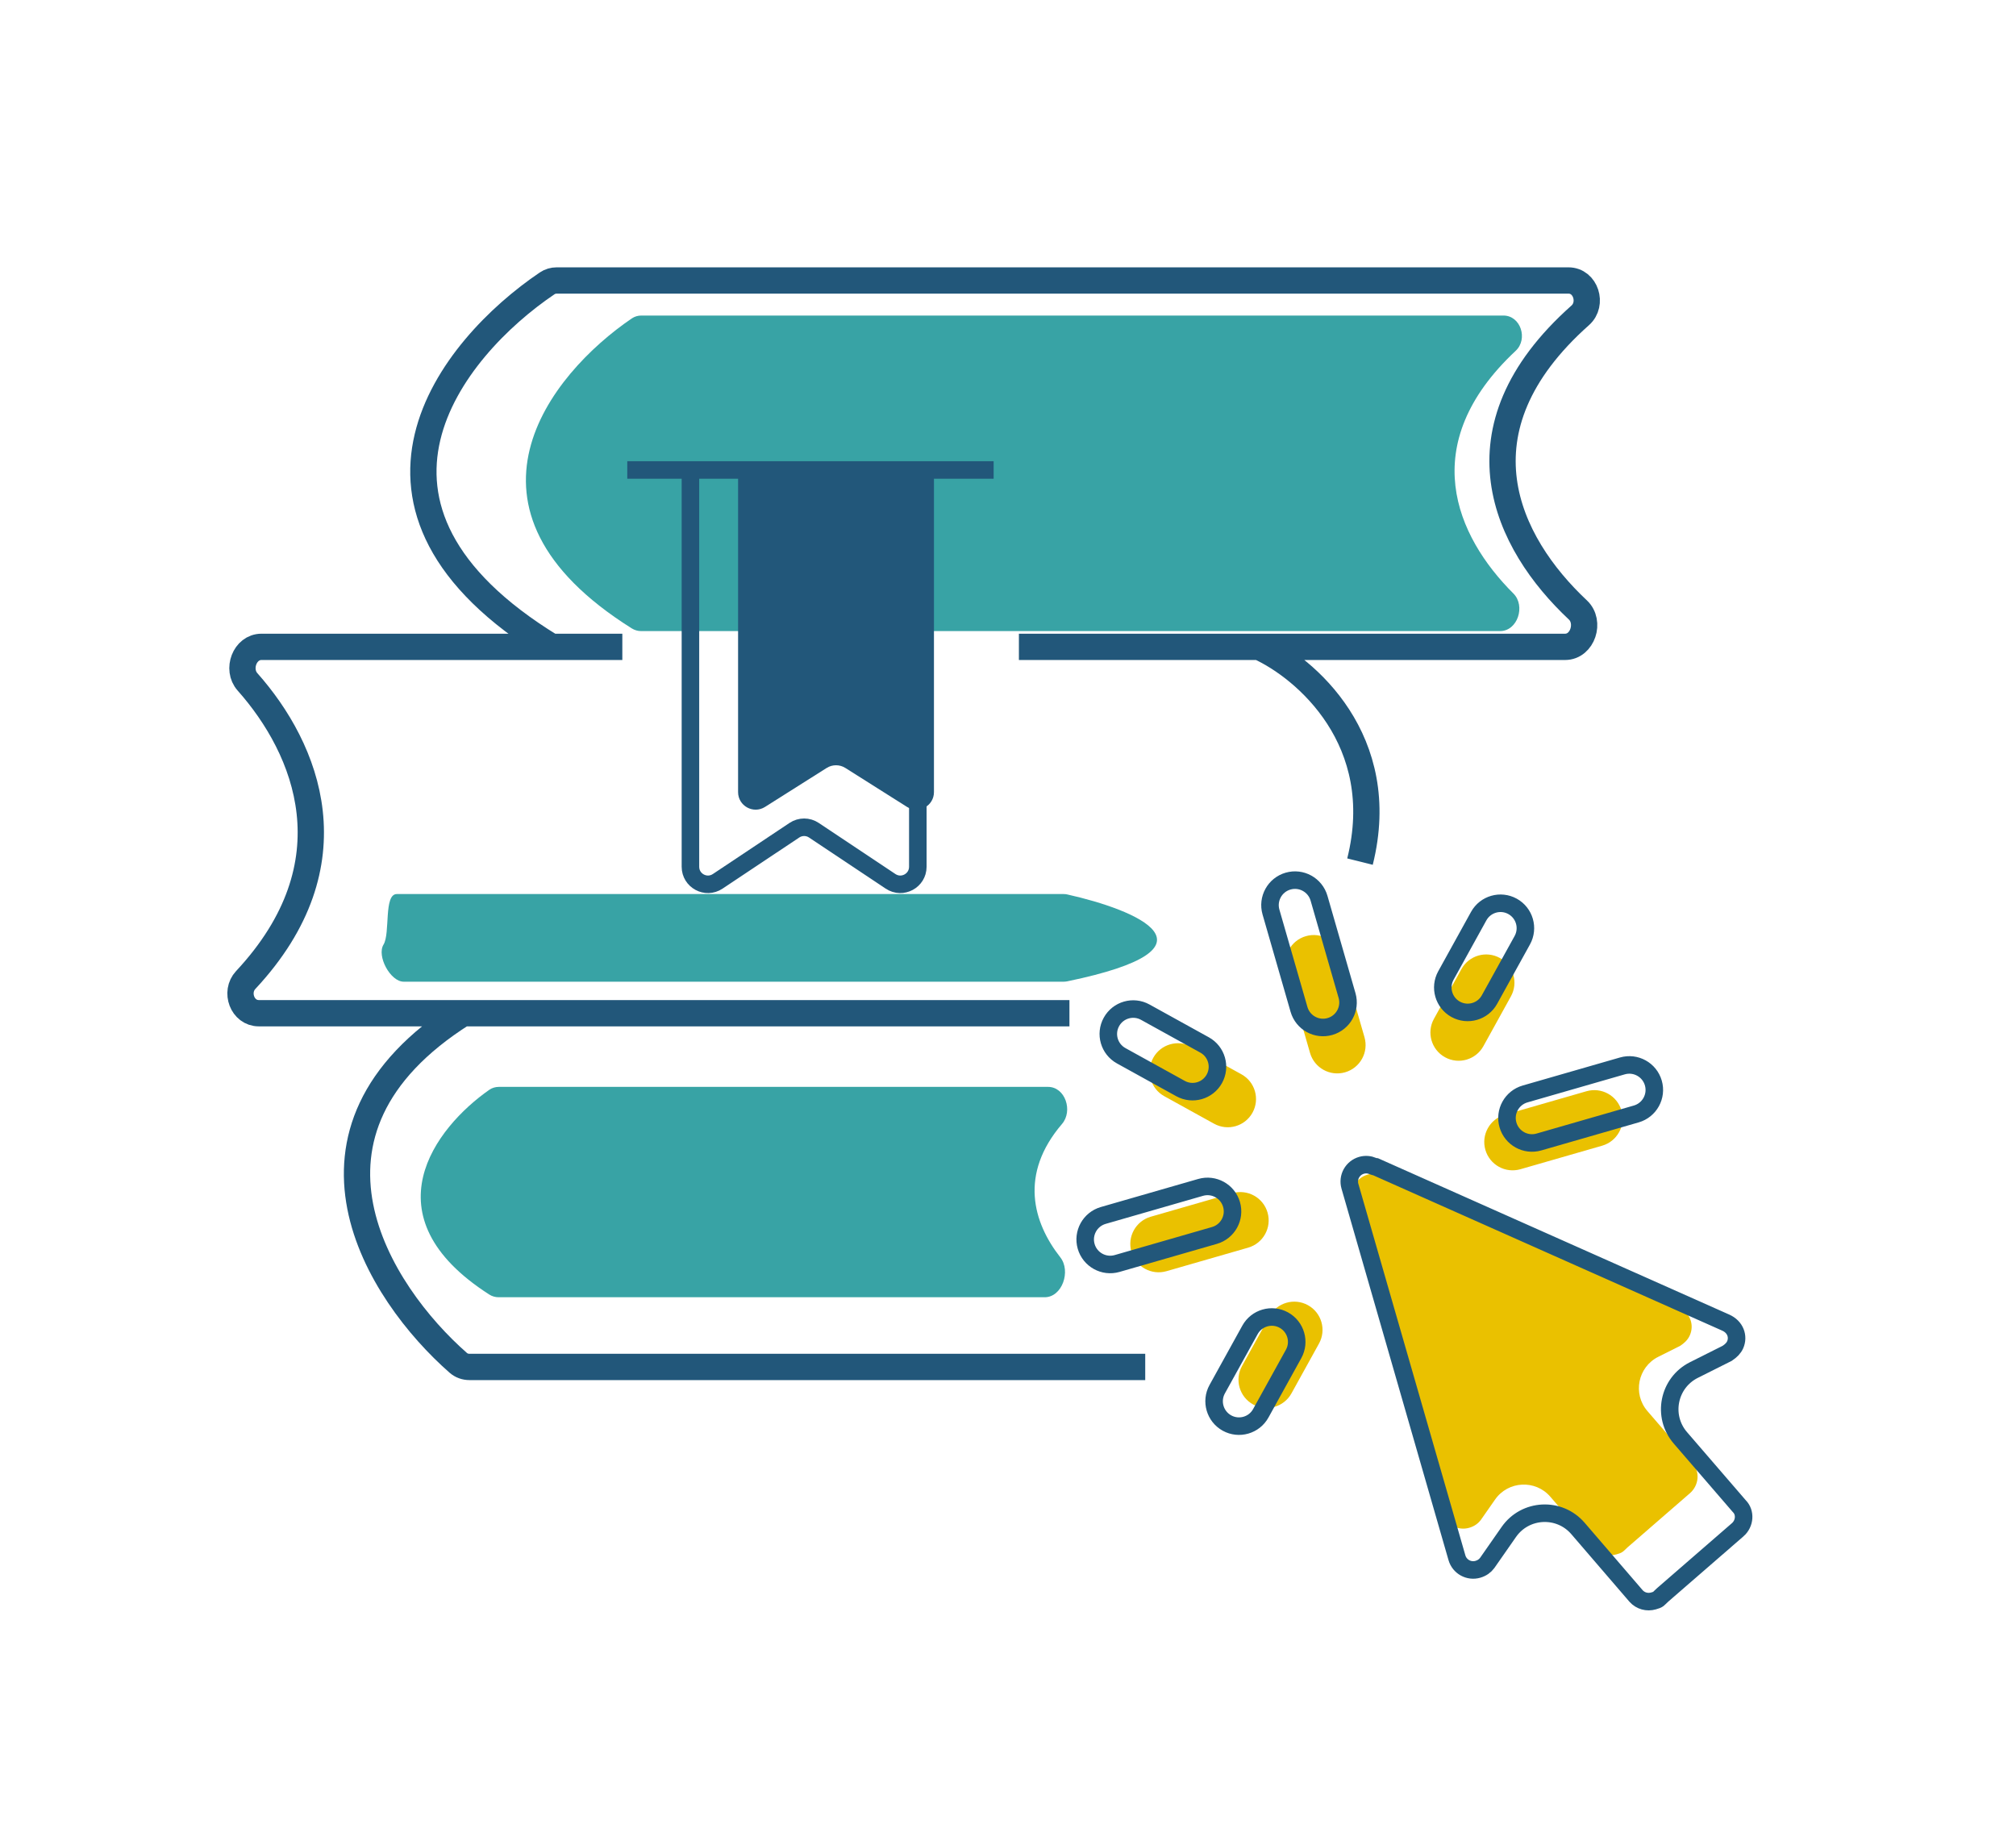
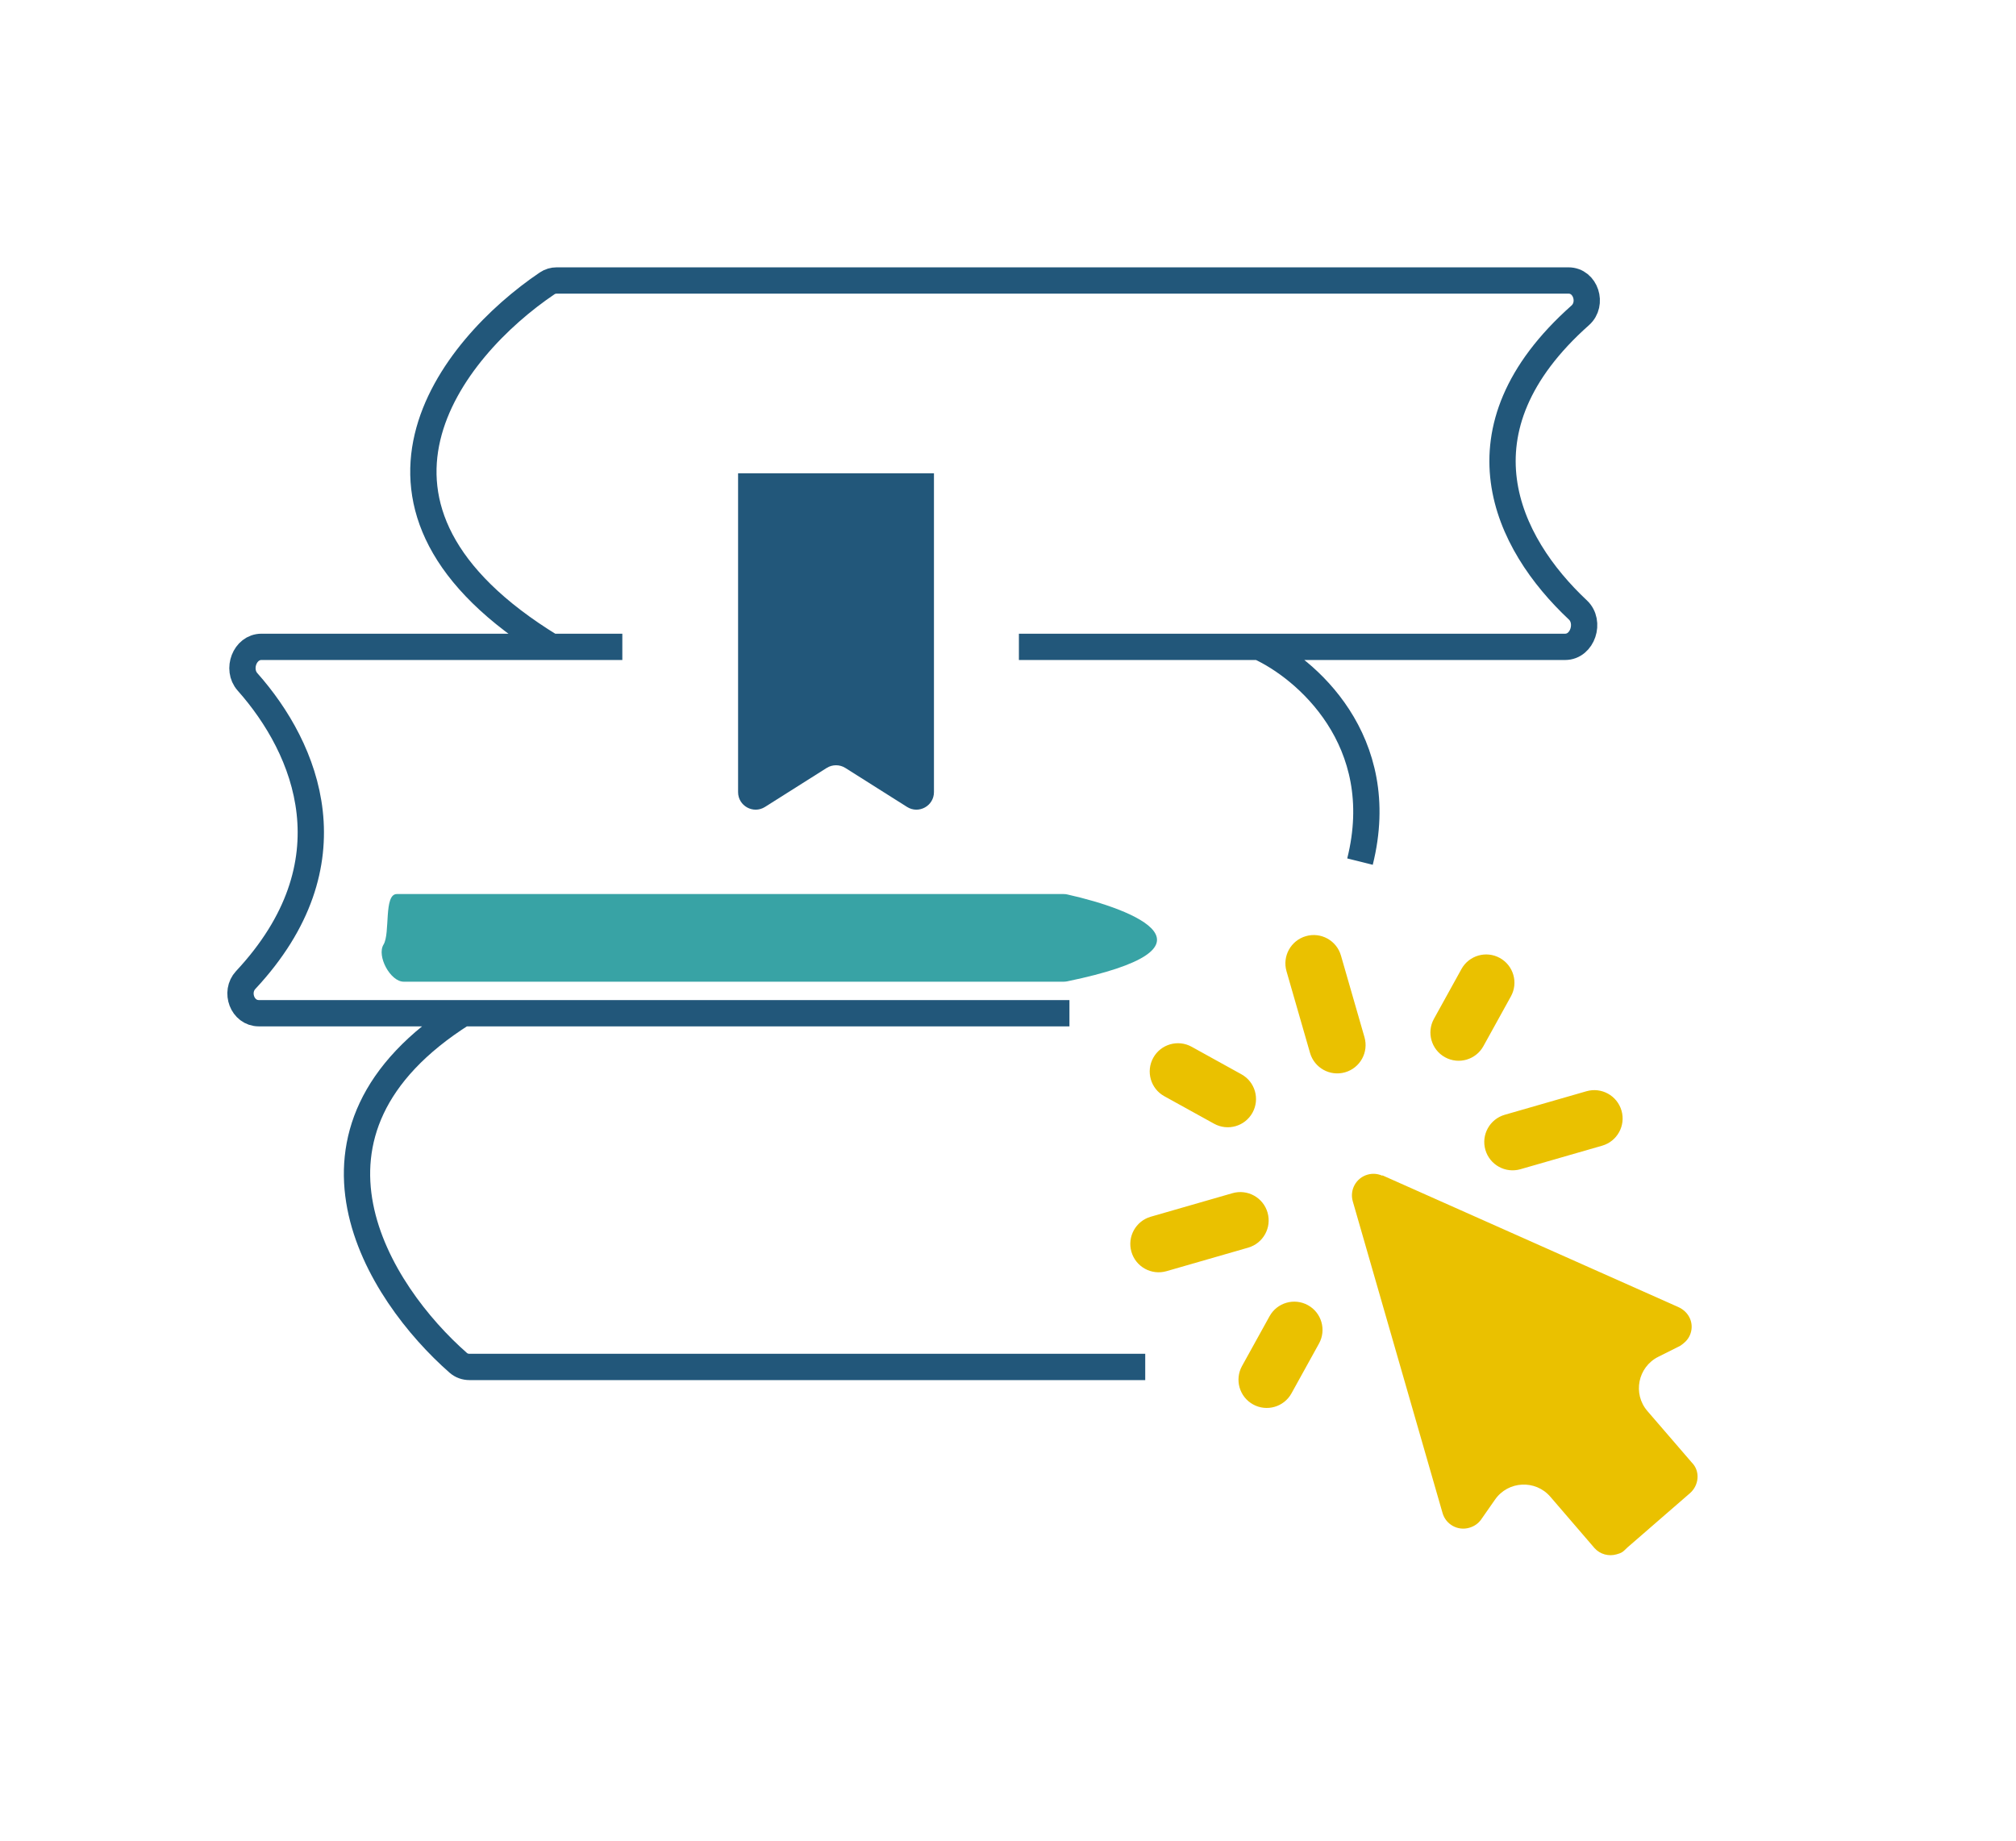
<svg xmlns="http://www.w3.org/2000/svg" width="115" height="105" viewBox="0 0 115 105" fill="none">
-   <path d="M86.46 20.012C80.736 25.366 83.06 30.596 86.33 33.856C87.038 34.562 86.569 36 85.569 36H71.016H59.233H39.766H36.569C36.385 36 36.198 35.946 36.042 35.848C25.187 29.044 31.356 21.348 36.042 18.163C36.203 18.054 36.391 18 36.586 18H85.761C86.744 18 87.178 19.34 86.46 20.012Z" fill="#38A3A5" />
-   <path d="M60.581 64.115C58.131 66.978 58.92 69.73 60.485 71.724C61.101 72.51 60.591 74 59.593 74H51.112H43.324H30.456H28.44C28.255 74 28.067 73.946 27.911 73.846C20.915 69.365 24.835 64.317 27.909 62.168C28.07 62.056 28.261 62 28.456 62H59.783C60.765 62 61.219 63.369 60.581 64.115Z" fill="#38A3A5" />
  <path d="M60.67 51H22.636C21.879 51 22.271 53.238 21.877 53.884C21.479 54.534 22.267 56 23.029 56H31.936H41.722H57.889H60.677C60.744 56 60.815 55.992 60.881 55.979C70.113 54.068 64.8 51.897 60.882 51.023C60.812 51.007 60.742 51 60.67 51Z" fill="#38A3A5" />
  <path d="M53.276 45.185V27H42.103V45.185C42.103 45.973 42.972 46.451 43.638 46.031L47.156 43.808C47.482 43.602 47.898 43.602 48.224 43.808L51.742 46.031C52.408 46.451 53.276 45.973 53.276 45.185Z" fill="#22577A" />
  <path d="M78.007 67.007C77.694 67.097 77.43 67.308 77.272 67.593C77.115 67.878 77.077 68.214 77.167 68.527L82.289 86.311C82.477 86.963 83.157 87.339 83.809 87.151C84.105 87.067 84.326 86.902 84.483 86.688L85.282 85.543C86.029 84.471 87.587 84.391 88.439 85.382L90.954 88.306C91.277 88.668 91.768 88.795 92.218 88.665C92.334 88.632 92.449 88.599 92.554 88.527C92.661 88.454 92.745 88.351 92.843 88.266L96.409 85.171C96.919 84.721 96.993 83.926 96.517 83.441L93.975 80.493C93.124 79.507 93.428 77.984 94.592 77.399L95.841 76.773C96.067 76.624 96.269 76.448 96.392 76.177C96.669 75.559 96.396 74.847 95.723 74.553L78.87 67.052C78.865 67.049 78.858 67.051 78.854 67.057C78.851 67.063 78.844 67.065 78.838 67.062C78.59 66.953 78.298 66.923 78.007 67.007ZM86.732 66.697C85.874 66.944 84.979 66.449 84.731 65.591C84.484 64.734 84.98 63.838 85.837 63.591L90.497 62.249C91.355 62.002 92.25 62.497 92.497 63.355C92.745 64.212 92.249 65.108 91.392 65.355L86.732 66.697ZM82.428 60.309C81.649 59.878 81.367 58.898 81.797 58.119L83.367 55.278C83.798 54.499 84.778 54.217 85.557 54.647C86.336 55.078 86.619 56.058 86.188 56.837L84.618 59.678C84.187 60.457 83.207 60.739 82.428 60.309ZM73.387 55.403C73.14 54.545 73.635 53.649 74.493 53.402C75.35 53.155 76.246 53.65 76.493 54.508L77.835 59.167C78.082 60.025 77.587 60.921 76.729 61.168C75.872 61.415 74.976 60.92 74.729 60.062L73.387 55.403ZM71.48 80.114C70.701 79.684 70.419 78.703 70.849 77.924L72.42 75.083C72.85 74.305 73.831 74.022 74.61 74.453C75.389 74.883 75.671 75.864 75.24 76.643L73.67 79.483C73.24 80.262 72.259 80.545 71.48 80.114ZM66.416 62.532C65.637 62.102 65.355 61.121 65.785 60.342C66.216 59.563 67.196 59.281 67.975 59.711L70.816 61.282C71.595 61.712 71.877 62.693 71.447 63.472C71.016 64.251 70.036 64.533 69.257 64.102L66.416 62.532ZM72.306 69.17C72.553 70.028 72.058 70.924 71.2 71.171L66.541 72.513C65.683 72.76 64.787 72.265 64.54 71.407C64.293 70.549 64.788 69.653 65.646 69.406L70.305 68.064C71.163 67.817 72.059 68.312 72.306 69.17Z" fill="#EAC100" />
  <path d="M58.122 36.899H71.814M61.005 57.798H26.413M65.328 77.976H26.778C26.542 77.976 26.316 77.896 26.139 77.74C21.602 73.759 15.677 64.579 26.413 57.798M26.413 57.798H14.762C13.827 57.798 13.379 56.587 14.017 55.903C20.221 49.256 17.51 42.715 14.117 38.895C13.485 38.183 13.962 36.899 14.915 36.899H22.81H31.458M71.814 36.899H89.279C90.28 36.899 90.738 35.478 90.008 34.794C85.937 30.977 82.767 24.541 90.143 17.988C90.878 17.335 90.456 16 89.472 16H31.755C31.561 16 31.374 16.054 31.213 16.163C25.721 19.871 18.419 28.937 31.458 36.899M71.814 36.899C74.457 38.1 79.309 42.232 77.579 49.15M35.5 36.899H31.458" stroke="#22577A" stroke-width="1.5" />
-   <path d="M99.204 85.904L99.215 85.916L99.226 85.928C99.569 86.277 99.543 86.893 99.126 87.263C99.125 87.263 99.125 87.264 99.124 87.264L94.849 90.974C94.793 91.022 94.74 91.075 94.702 91.113C94.695 91.12 94.689 91.126 94.683 91.132C94.639 91.176 94.612 91.201 94.588 91.219C94.541 91.254 94.483 91.277 94.323 91.323C93.964 91.426 93.582 91.324 93.33 91.045L90.014 87.19C88.948 85.951 87.001 86.05 86.067 87.391L84.837 89.155C84.714 89.321 84.543 89.449 84.302 89.519C83.79 89.666 83.257 89.371 83.109 88.859L77.005 67.667C76.935 67.421 76.964 67.158 77.088 66.934C77.212 66.71 77.419 66.545 77.665 66.474C77.892 66.409 78.12 66.432 78.316 66.518L78.316 66.518C78.368 66.541 78.421 66.554 78.475 66.559L98.434 75.443L98.437 75.445C98.996 75.689 99.188 76.245 98.979 76.715C98.89 76.909 98.745 77.051 98.526 77.199L96.626 78.152C95.171 78.882 94.791 80.786 95.854 82.019L99.204 85.904ZM87.785 65.144C87.028 65.362 86.238 64.926 86.02 64.169C85.802 63.412 86.239 62.622 86.995 62.404L92.548 60.804C93.305 60.586 94.095 61.023 94.313 61.78C94.531 62.537 94.094 63.327 93.337 63.545L87.785 65.144ZM83.036 57.575C82.35 57.195 82.101 56.331 82.48 55.645L84.351 52.259C84.731 51.573 85.595 51.324 86.281 51.703C86.968 52.083 87.217 52.947 86.837 53.634L84.966 57.019C84.587 57.705 83.722 57.954 83.036 57.575ZM72.501 52.027C72.283 51.27 72.72 50.48 73.476 50.262C74.233 50.044 75.023 50.481 75.242 51.238L76.841 56.791C77.059 57.547 76.622 58.338 75.865 58.556C75.108 58.774 74.318 58.337 74.1 57.58L72.501 52.027ZM69.99 81.176C69.304 80.796 69.055 79.932 69.434 79.245L71.305 75.86C71.685 75.174 72.549 74.925 73.236 75.304C73.922 75.684 74.171 76.548 73.792 77.234L71.92 80.62C71.541 81.306 70.677 81.555 69.99 81.176ZM63.956 60.224C63.269 59.844 63.02 58.98 63.4 58.294C63.779 57.607 64.643 57.358 65.33 57.738L68.715 59.609C69.402 59.989 69.65 60.853 69.271 61.539C68.891 62.226 68.027 62.475 67.341 62.095L63.956 60.224ZM70.252 68.71C70.47 69.467 70.033 70.257 69.276 70.475L63.724 72.075C62.967 72.293 62.177 71.856 61.959 71.099C61.741 70.342 62.178 69.552 62.934 69.334L68.487 67.734C69.244 67.516 70.034 67.953 70.252 68.71Z" stroke="#22577A" />
-   <path d="M35.782 26.81H39.385M56.681 26.81H52.356M52.356 26.81V49.443C52.356 50.242 51.466 50.718 50.802 50.275L46.425 47.358C46.09 47.134 45.652 47.134 45.316 47.358L40.94 50.275C40.275 50.718 39.385 50.242 39.385 49.443V26.81M52.356 26.81H39.385" stroke="#22577A" />
</svg>